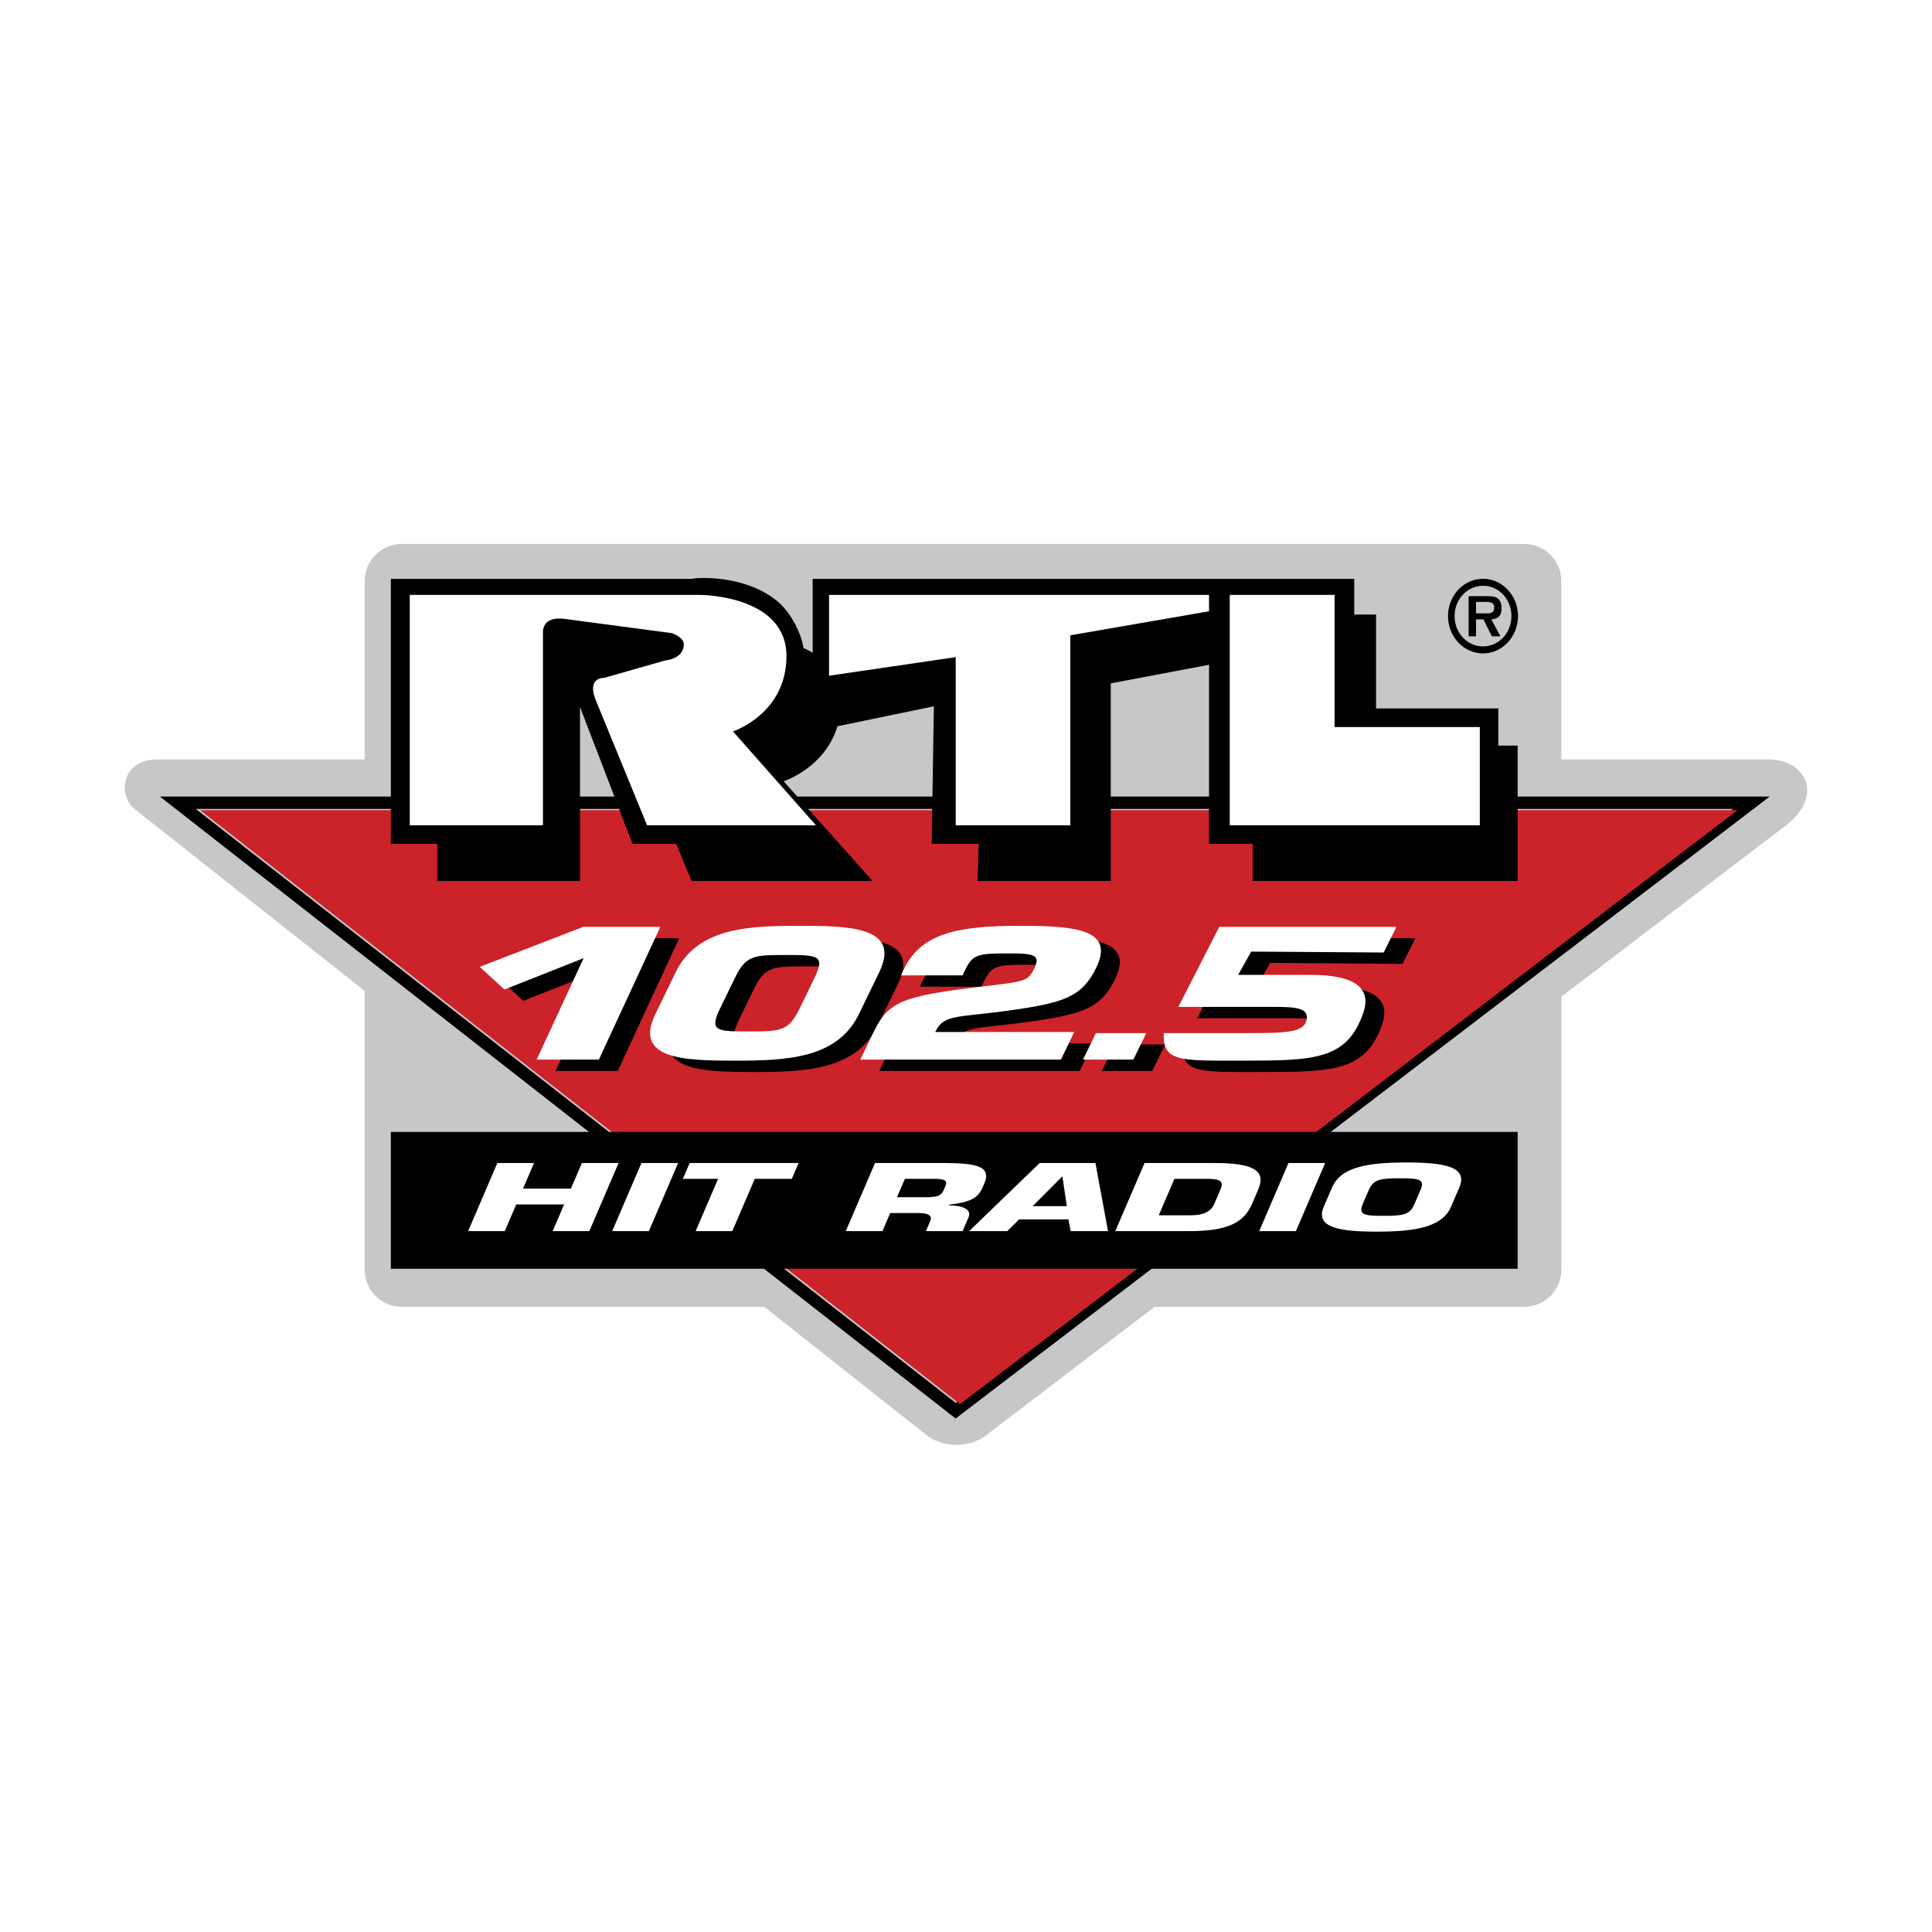
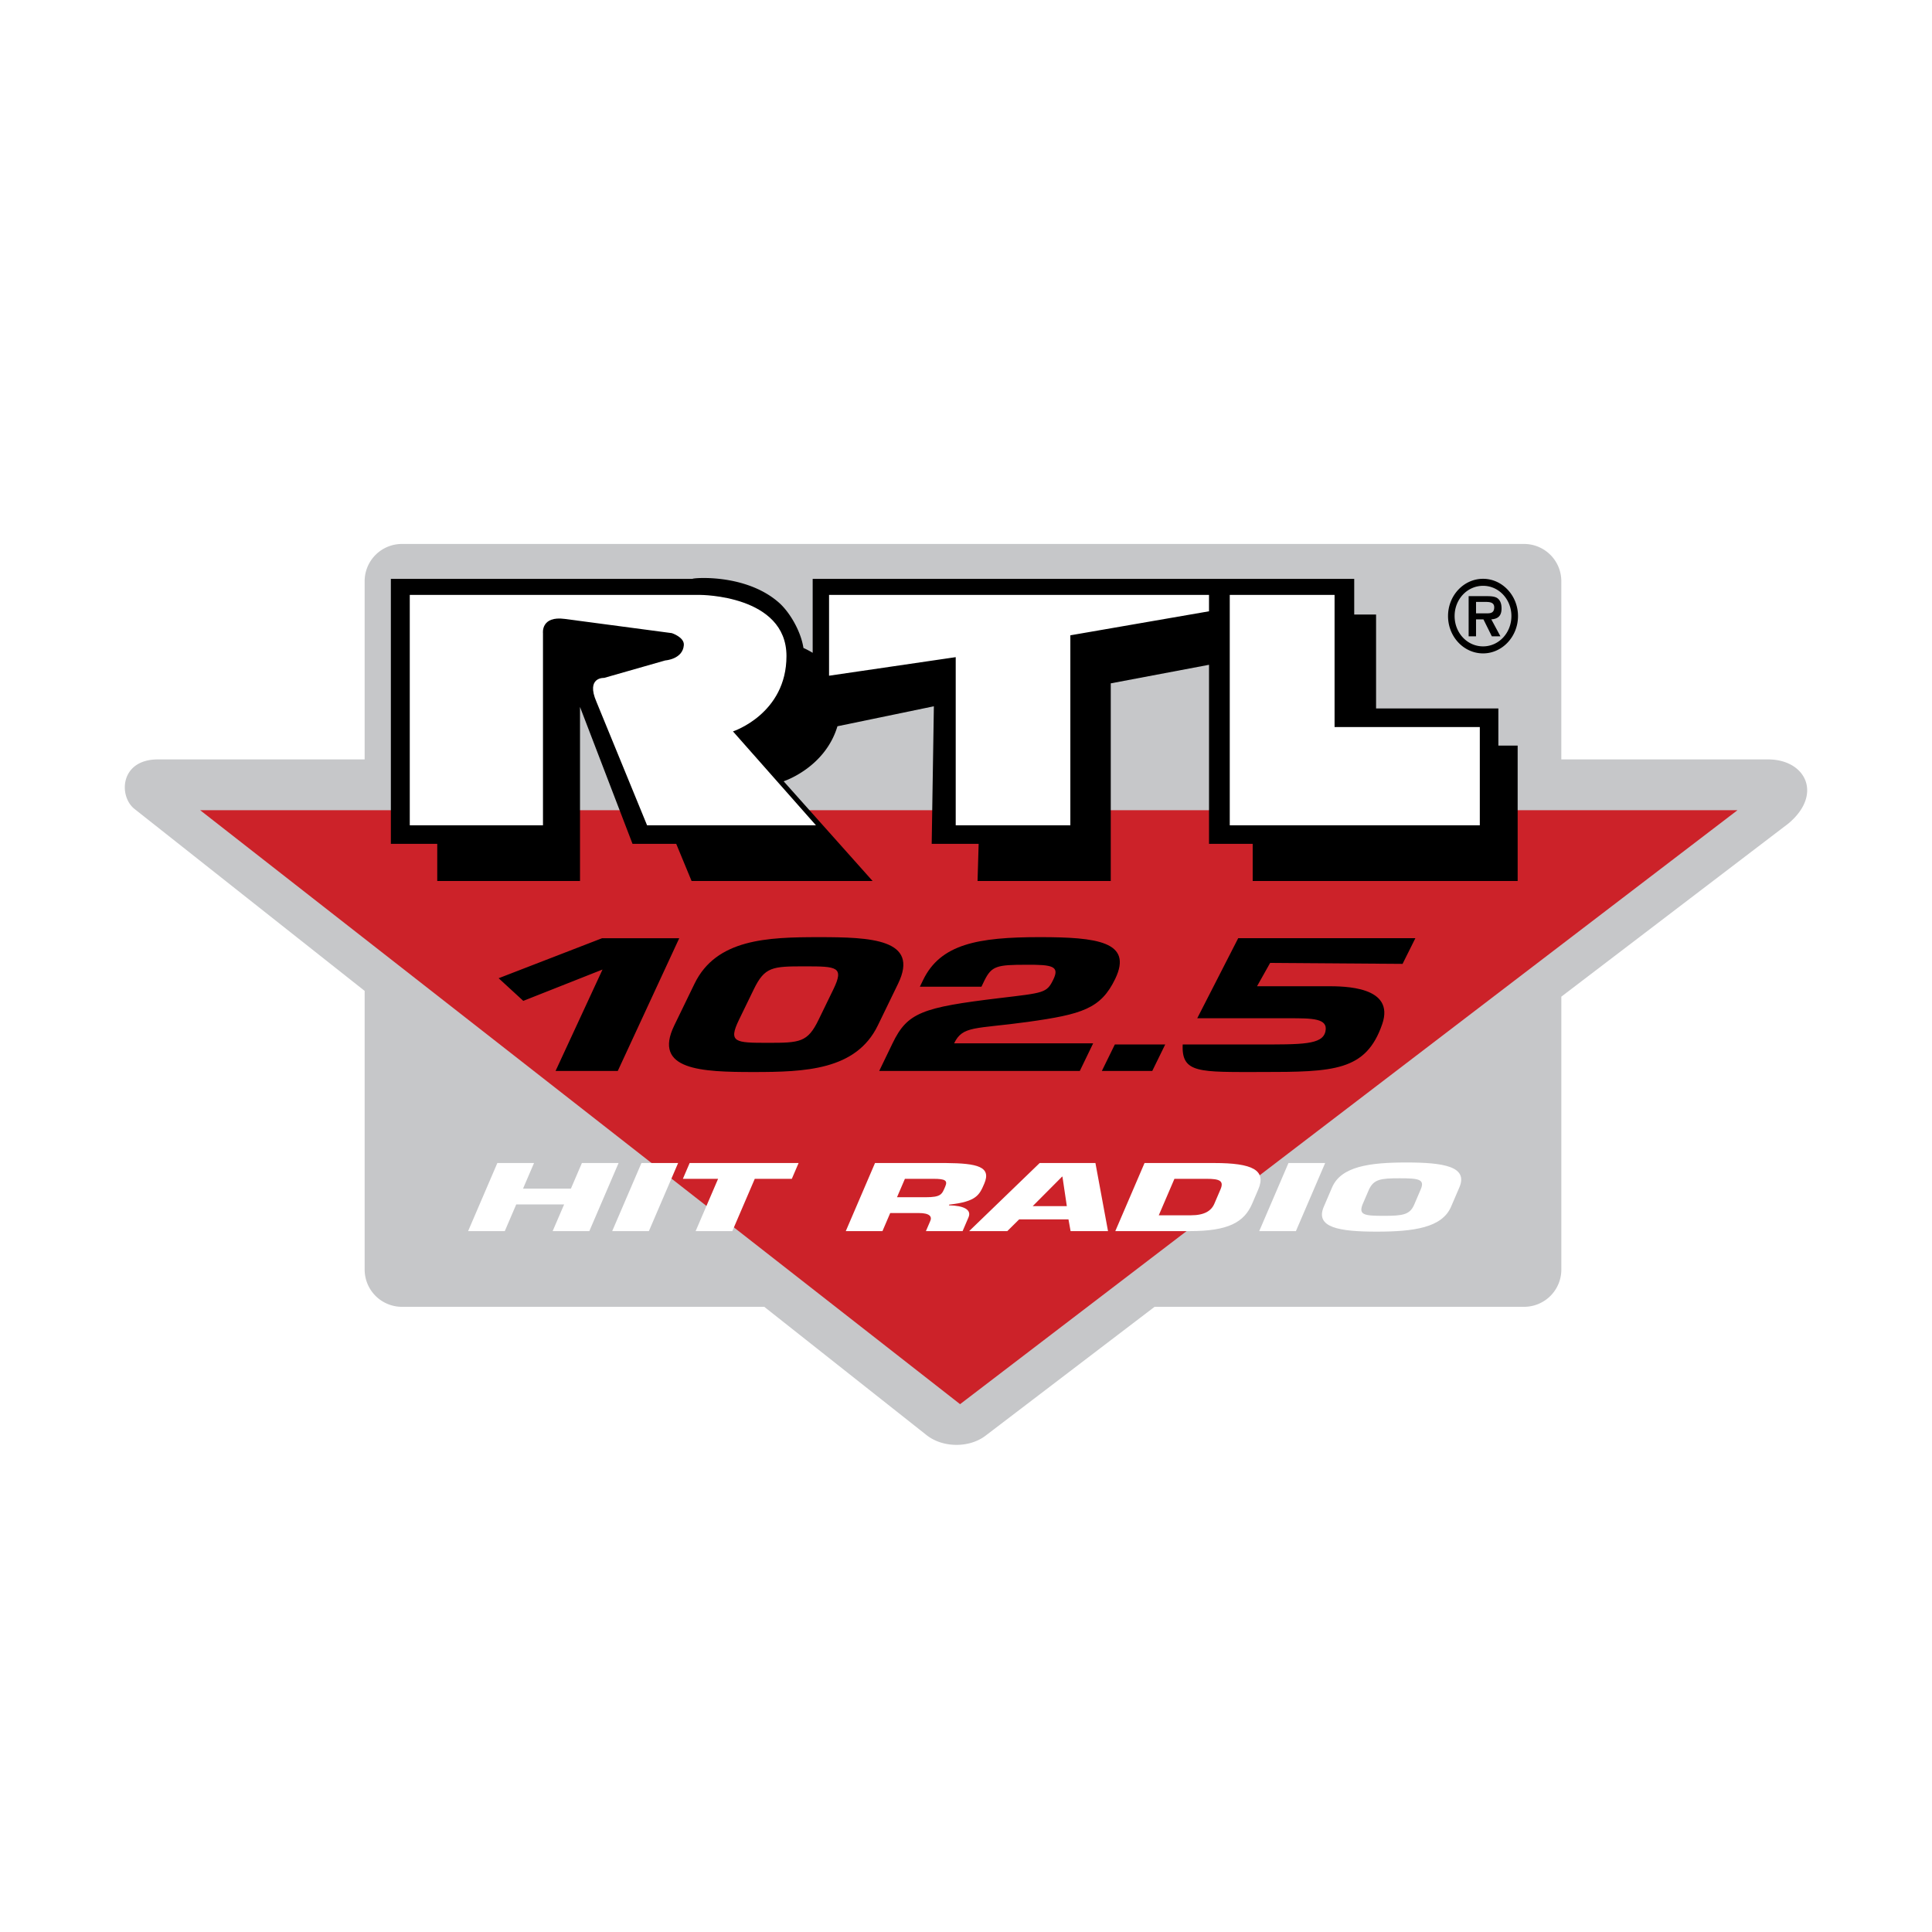
<svg xmlns="http://www.w3.org/2000/svg" width="2500" height="2500" viewBox="0 0 192.756 192.756">
  <g fill-rule="evenodd" clip-rule="evenodd">
-     <path fill="#fff" d="M0 0h192.756v192.756H0V0z" />
    <path d="M176.398 75.767h-20.625V57.976a3.716 3.716 0 0 0-3.705-3.705H40.086a3.717 3.717 0 0 0-3.705 3.705v17.791H15.757c-3.795 0-3.94 3.673-2.342 4.938l22.967 18.158v27.811a3.717 3.717 0 0 0 3.705 3.707H76.25l16.198 12.805c1.598 1.266 4.236 1.297 5.862.066l16.883-12.871h36.877a3.716 3.716 0 0 0 3.705-3.707V99.436l22.658-17.277c3.465-2.906 1.723-6.392-2.035-6.392z" fill="#c6c7c9" />
-     <path d="M15.948 79.47l79.395 62.057 81.222-62.057H15.948zm3.584 1.236h153.38l-77.561 59.261-75.819-59.261z" />
    <path fill="#cc2229" d="M19.968 80.833H173.35l-77.563 59.261-75.819-59.261z" />
    <path d="M149.492 74.388v-3.705h-12.201v-9.369h-2.18v-3.557h-54.03v7.375a8.45 8.45 0 0 0-.922-.486c-.25-1.652-1.356-3.564-2.454-4.53-3.595-3.158-9.429-2.359-8.497-2.359H38.996v26.435h4.628v3.704h14.244V70.532l5.239 13.66h4.36l1.532 3.704h18.059l-8.874-9.947s4.123-1.335 5.368-5.49l9.62-1.993-.217 13.726h4.684l-.109 3.704h13.291V68.178l9.803-1.852v17.866h4.357v3.704h26.436V74.388h-1.925zM144.471 61.463c0-2.043 1.561-3.716 3.496-3.716 1.914 0 3.484 1.673 3.484 3.716 0 2.053-1.57 3.726-3.484 3.726-1.936 0-3.496-1.673-3.496-3.726zm6.322 0c0-1.673-1.258-3.016-2.826-3.016-1.58 0-2.84 1.343-2.84 3.016 0 1.683 1.26 3.026 2.84 3.026 1.568.001 2.826-1.343 2.826-3.026zm-1.094 2.024h-.857l-.84-1.693h-.738v1.693h-.738v-4.008h1.822c.32 0 .74.01 1.023.185.338.234.438.624.438 1.042 0 .739-.355 1.041-1.021 1.088l.911 1.693-1.332-2.295c.42.01.711-.097.711-.603 0-.535-.537-.535-.902-.535h-.912v1.138h1.104l1.331 2.295z" />
    <path d="M40.883 59.355v22.984h13.29V63.167s-.218-1.743 2.179-1.417l10.676 1.417s1.26.407 1.199 1.198c-.109 1.416-1.853 1.526-1.853 1.526l-6.1 1.743s-1.852-.108-.762 2.396l5.047 12.31h16.848l-8.279-9.368s5.338-1.742 5.338-7.517c0-6.1-8.606-6.1-8.606-6.1H40.883zM82.715 59.355h37.908v1.634l-13.834 2.396v18.954H95.352V65.564l-12.637 1.852v-8.061zM122.693 59.355h10.457v13.181h14.491v9.803h-24.948V59.355z" fill="#fff" />
-     <path d="M151.416 126.584v-13.652H38.996v13.652h112.42z" />
    <path fill="#fff" d="M58.798 122.828h-3.66l1.145-2.664h-4.778l-1.142 2.664h-3.66l2.917-6.793h3.66l-1.097 2.555h4.776l1.097-2.555h3.659l-2.917 6.793zM64.739 122.828H61.08l2.917-6.793h3.659l-2.917 6.793zM73.063 122.828h-3.659l2.24-5.217h-3.513l.676-1.576h10.87L79 117.611h-3.696l-2.241 5.217zM87.301 116.035h7.062c3.154.027 4.566.363 3.838 2.057-.486 1.131-.77 1.793-3.497 2.092l-.03.072c1.488.027 2.283.434 1.952 1.203l-.587 1.369h-3.66l.409-.951c.254-.508-.037-.852-1.134-.852h-2.837l-.773 1.803h-3.659l2.916-6.793zm5.029 3.414c1.573 0 1.643-.289 1.974-1.061.26-.605.023-.777-1.184-.777h-2.837l-.789 1.838h2.836zM101.68 121.658l-1.18 1.17h-3.806l7.035-6.793h5.562l1.256 6.793h-3.734l-.211-1.17h-4.922zm4.32-4.265h-.037l-2.93 2.943h3.404l-.437-2.943zM114.191 116.035h6.953c3.824 0 5.223.707 4.393 2.635l-.609 1.422c-.799 1.857-2.383 2.736-6.207 2.736h-7.447l2.917-6.793zm1.42 5.215h3.201c1.354 0 2.039-.441 2.346-1.158l.609-1.422c.379-.877-.111-1.059-1.393-1.059h-3.201l-1.562 3.639zM129.293 122.828h-3.66l2.918-6.793h3.66l-2.918 6.793zM132.076 120.393l.824-1.922c.898-2.09 3.705-2.49 7.42-2.49 3.713 0 6.178.4 5.279 2.49l-.826 1.922c-.896 2.09-3.703 2.488-7.418 2.488-3.712 0-6.177-.399-5.279-2.488zm9.016-.2l.656-1.531c.432-1.006-.203-1.105-2.105-1.105s-2.568.1-3.053 1.105l-.658 1.531c-.381 1.014.197 1.111 2.1 1.111 1.904.001 2.624-.097 3.06-1.111z" />
    <path d="M61.635 106.85h-6.207l4.686-10.12-7.905 3.127-2.46-2.259 10.322-3.993h7.698l-6.134 13.245zM89.602 98.143l-2.023 4.17c-2.169 4.467-7.268 4.643-12.41 4.643s-10.068-.176-7.899-4.643l2.023-4.17c2.17-4.467 7.268-4.643 12.411-4.643 5.141 0 10.068.176 7.898 4.643zm-14.399.566l-1.475 3.037c-1.098 2.262-.366 2.297 2.855 2.297 3.223 0 3.987-.035 5.085-2.297l1.476-3.037c1.097-2.26.365-2.296-2.856-2.296-3.222 0-3.988.036-5.085 2.296zM107.732 106.85H87.718l1.329-2.754c1.483-3.074 2.926-3.586 10.719-4.521 4.395-.529 4.67-.494 5.326-1.854.639-1.324-.094-1.484-2.689-1.467-2.943 0-3.455.123-4.17 1.537l-.314.654h-6.145l.317-.654c1.737-3.603 5.464-4.292 11.64-4.292 5.693 0 9.328.441 7.531 4.168-1.432 2.967-3.289 3.531-8.734 4.291-5.264.725-6.476.354-7.337 2.137h13.872l-1.331 2.755zM114.961 106.85h-5.029l1.295-2.643h5.027l-1.293 2.643zM125.416 104.207c4.492 0 6.535.043 6.824-1.307.283-1.309-1.316-1.309-3.639-1.309h-9.152l4.086-7.986h17.676l-1.277 2.561-13.213-.094-1.305 2.324h6.961c1.744 0 6.826 0 5.529 3.777-1.615 4.695-4.82 4.781-12.072 4.781-6.182 0-7.973.156-7.836-2.748l7.418.001z" />
-     <path fill="#fff" d="M59.75 105.717h-6.207l4.686-10.119-7.904 3.127-2.461-2.262 10.322-3.99h7.698l-6.134 13.244zM87.718 97.01l-2.024 4.168c-2.17 4.469-7.268 4.645-12.41 4.645-5.143 0-10.069-.176-7.899-4.645l2.023-4.168c2.17-4.467 7.268-4.644 12.411-4.644s10.068.177 7.899 4.644zm-14.4.566l-1.476 3.037c-1.098 2.262-.367 2.295 2.855 2.295 3.223 0 3.989-.033 5.086-2.295l1.475-3.037c1.098-2.261.367-2.296-2.855-2.296s-3.988.035-5.085 2.296zM105.848 105.717H85.833l1.329-2.756c1.483-3.072 2.926-3.584 10.719-4.521 4.395-.527 4.668-.494 5.326-1.854.637-1.325-.094-1.483-2.689-1.465-2.943 0-3.455.124-4.17 1.538l-.314.652h-6.145l.315-.652c1.739-3.604 5.466-4.292 11.642-4.292 5.693 0 9.328.441 7.531 4.167-1.434 2.967-3.289 3.531-8.734 4.291-5.265.725-6.477.354-7.336 2.137h13.872l-1.331 2.755zM113.074 105.717h-5.027l1.295-2.643h5.027l-1.295 2.643zM123.529 103.074c4.494 0 6.535.041 6.826-1.309.281-1.307-1.316-1.307-3.641-1.307h-9.15l4.084-7.986h17.676l-1.275 2.561-13.213-.093-1.307 2.324h6.963c1.744 0 6.826 0 5.529 3.775-1.615 4.697-4.822 4.783-12.072 4.783-6.182 0-7.973.156-7.836-2.748h7.416z" />
  </g>
</svg>